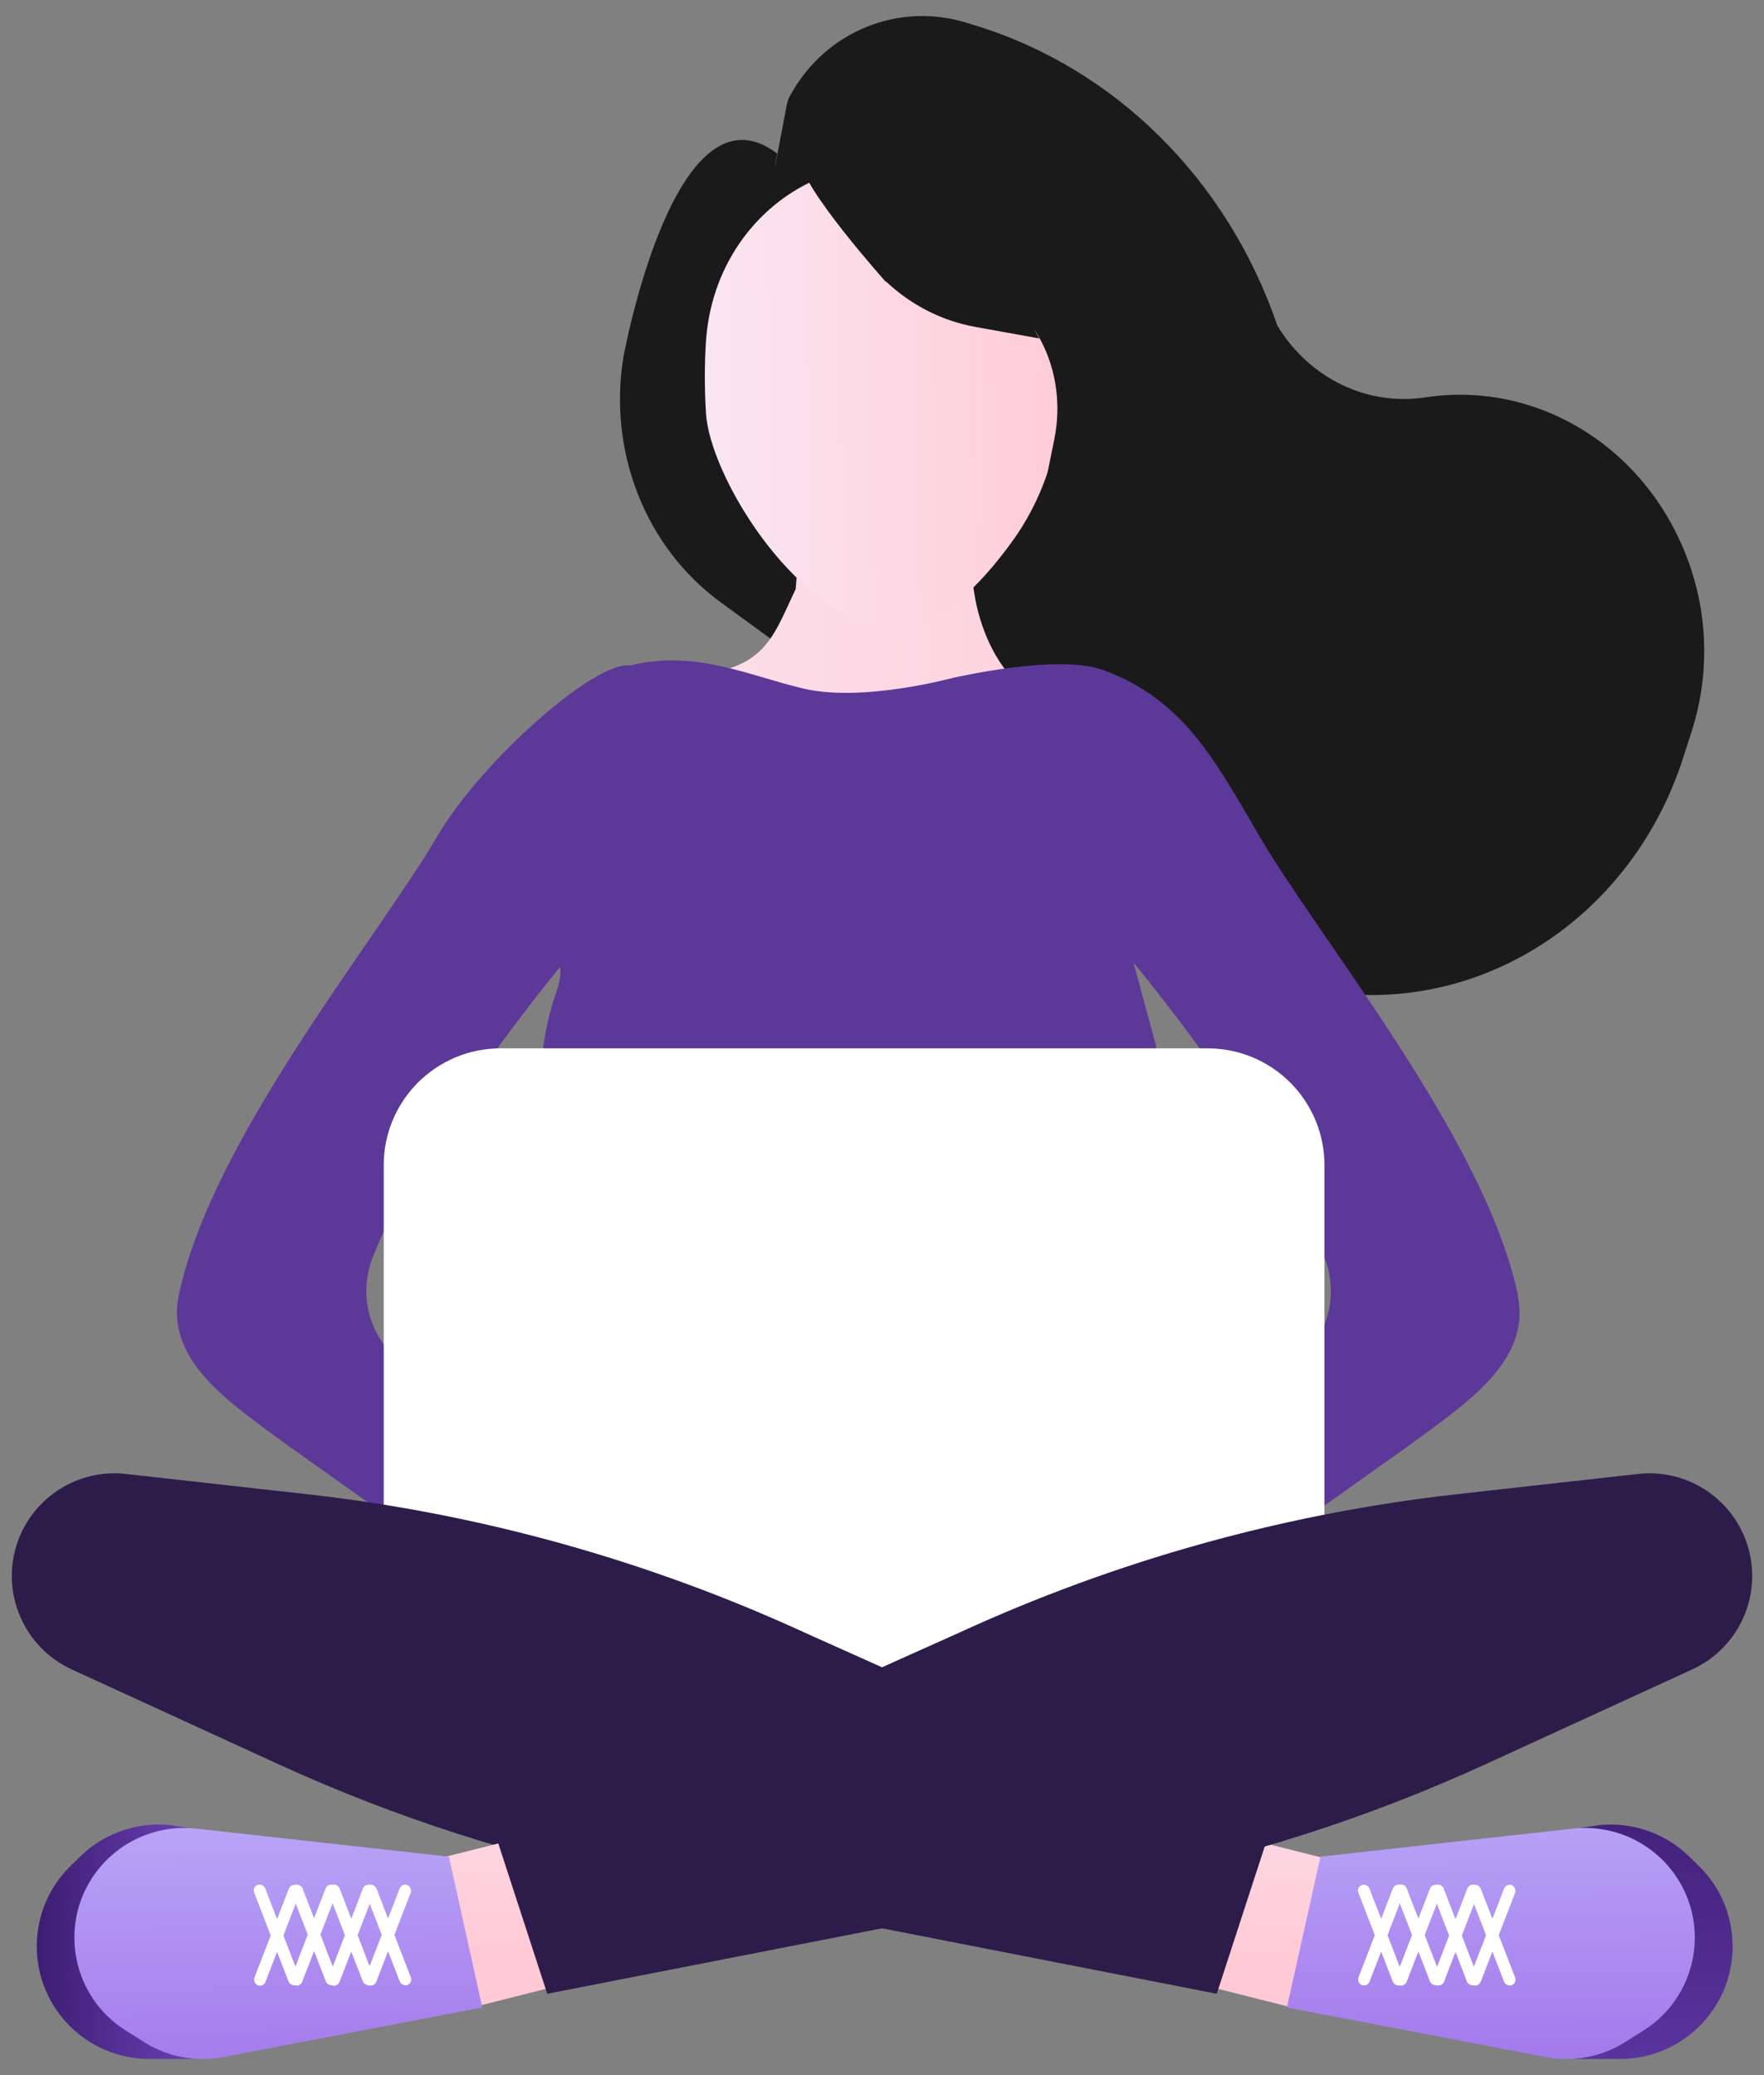
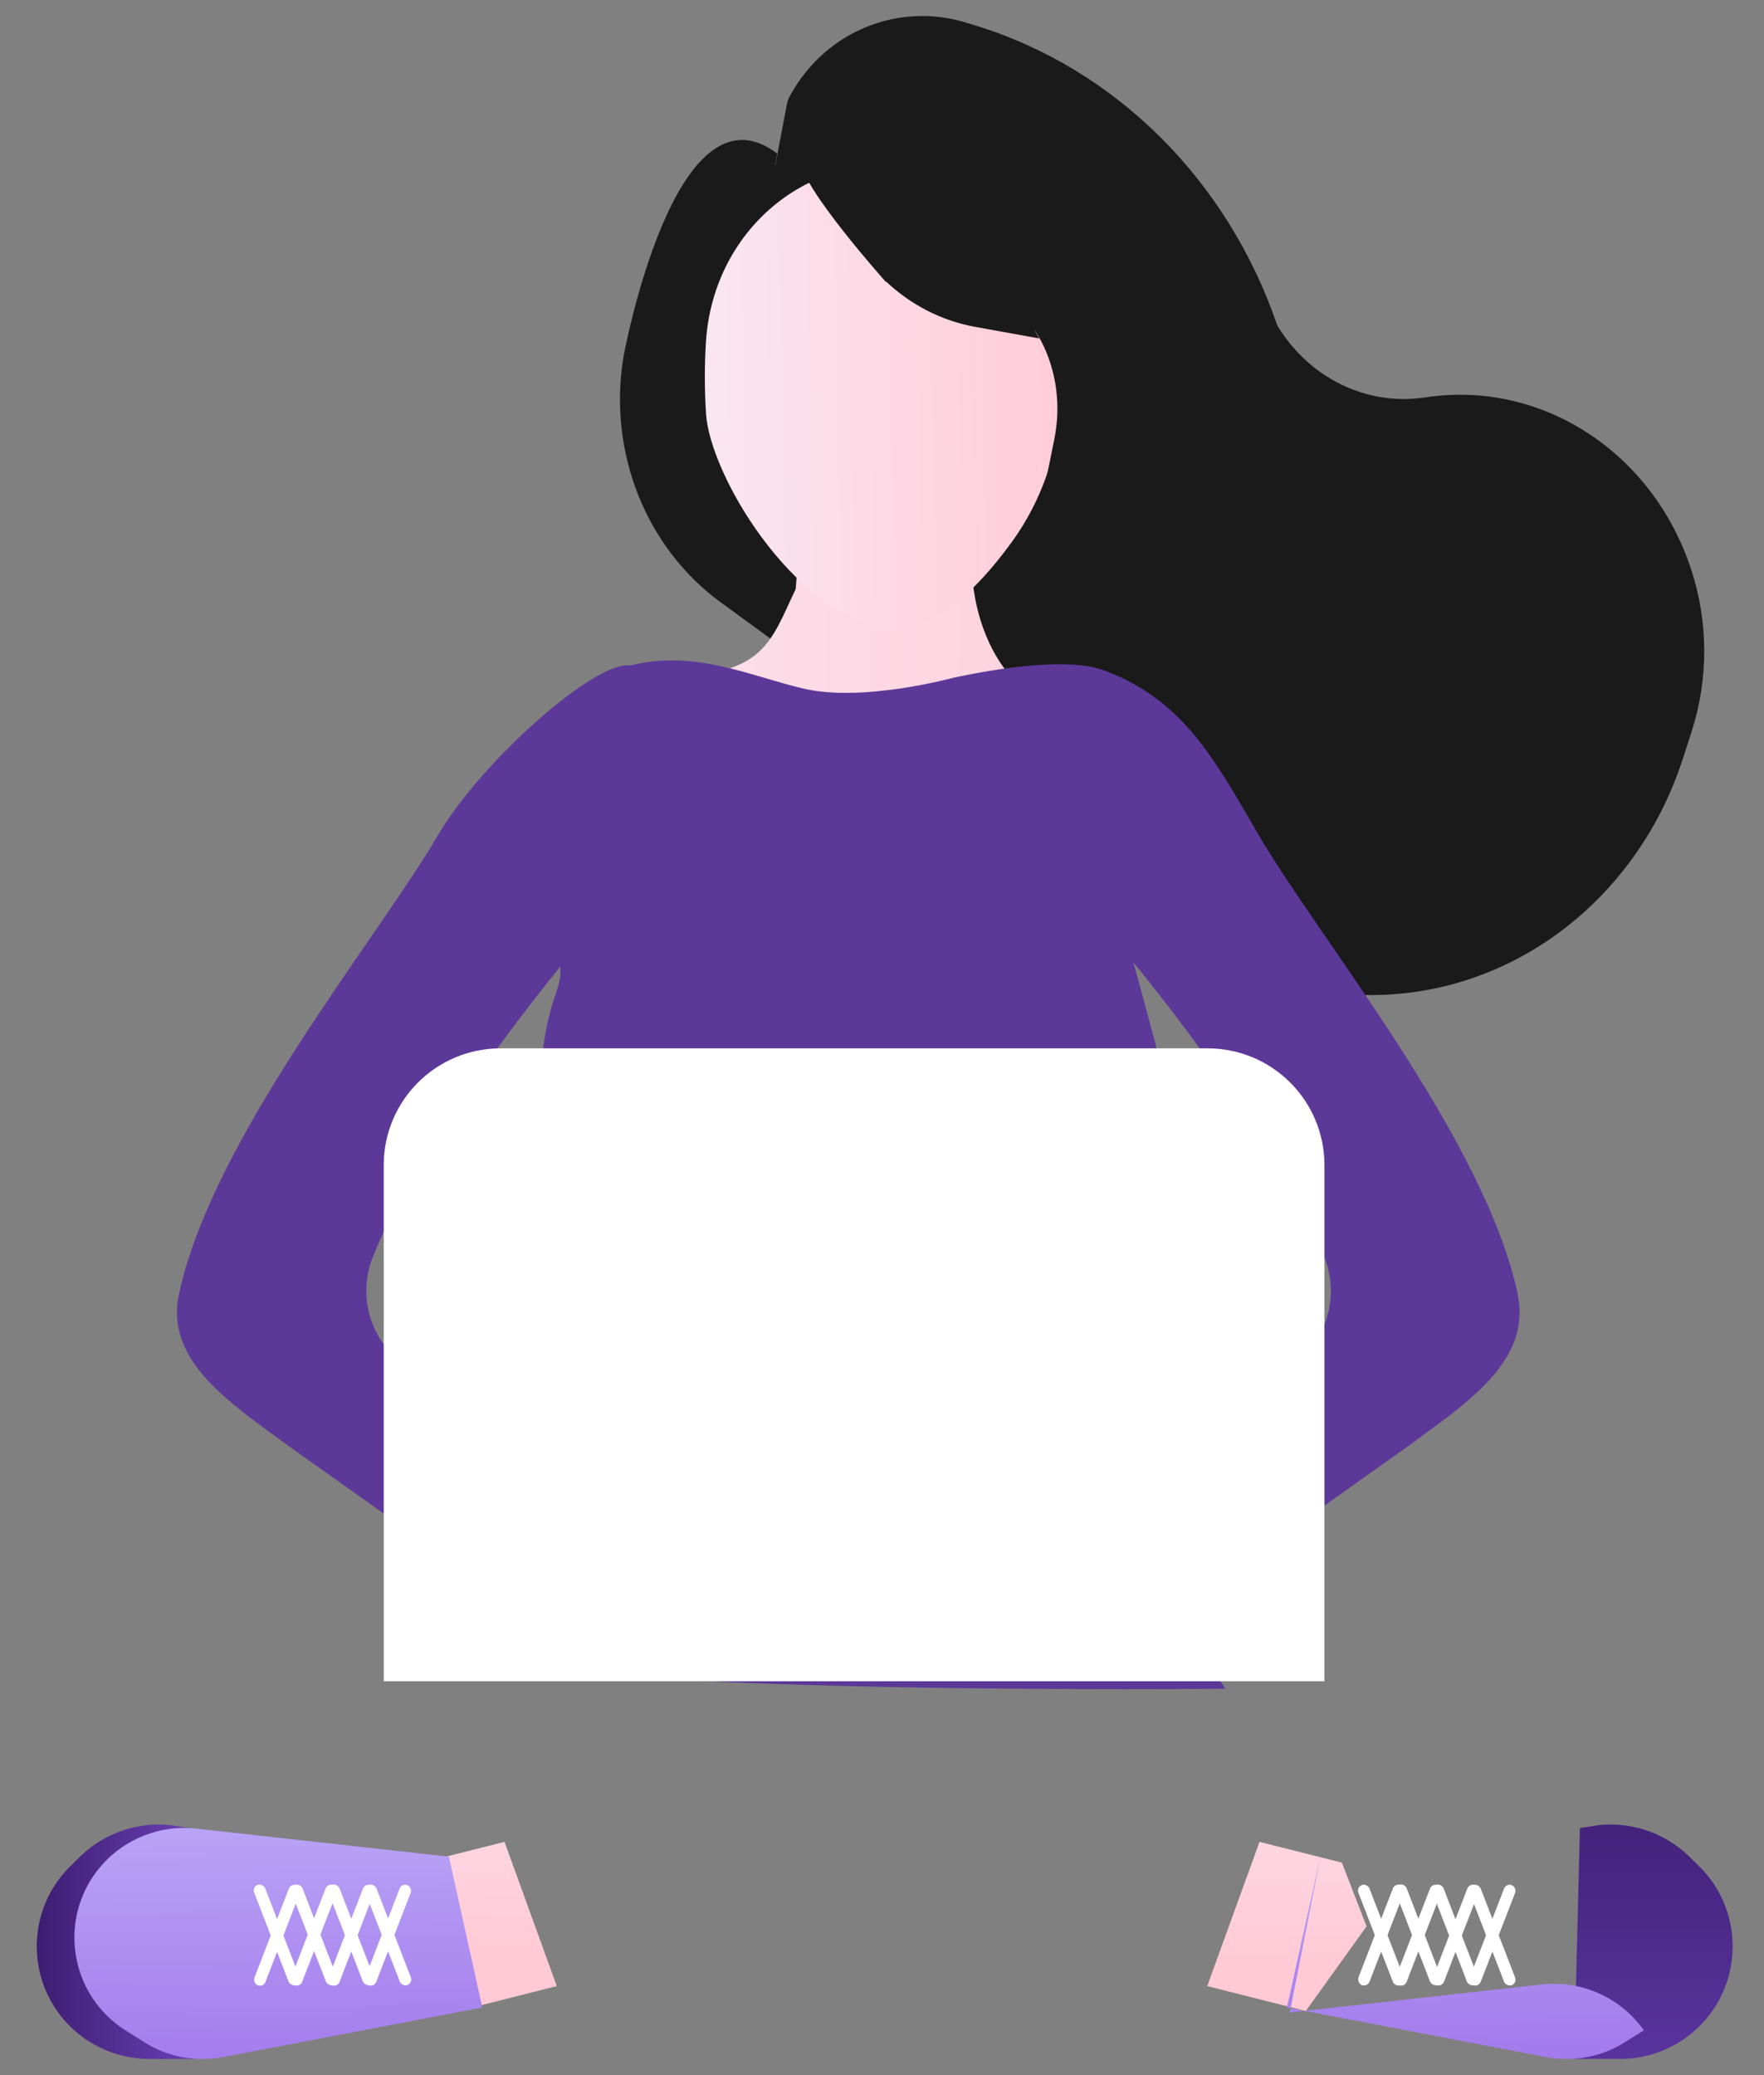
<svg xmlns="http://www.w3.org/2000/svg" xmlns:xlink="http://www.w3.org/1999/xlink" id="Line" width="85" height="100" viewBox="0 0 85 100">
  <rect x="0" y="0" width="85" height="100" fill="#808080" stroke="none" />
  <defs>
    <linearGradient id="_åçûìßííûé_ãðàäèåíò_88" data-name="åçûìßííûé ãðàäèåíò 88" x1="63.91" y1="31.41" x2="20.05" y2="31.19" gradientUnits="userSpaceOnUse">
      <stop offset="0" stop-color="#ffc9d5" />
      <stop offset="1" stop-color="#fae8f3" />
    </linearGradient>
    <linearGradient id="_åçûìßííûé_ãðàäèåíò_88-2" data-name="åçûìßííûé ãðàäèåíò 88" x1="53.09" y1="18.94" x2="32.8" y2="19.38" xlink:href="#_åçûìßííûé_ãðàäèåíò_88" />
    <filter id="luminosity-noclip" x="37.78" y="63.31" width="6.75" height="4.9" color-interpolation-filters="sRGB" filterUnits="userSpaceOnUse">
      <feFlood flood-color="#fff" result="bg" />
      <feBlend in="SourceGraphic" in2="bg" />
    </filter>
    <filter id="luminosity-noclip-2" x="37.78" y="-6090.63" width="6.75" height="32766" color-interpolation-filters="sRGB" filterUnits="userSpaceOnUse">
      <feFlood flood-color="#fff" result="bg" />
      <feBlend in="SourceGraphic" in2="bg" />
    </filter>
    <mask id="mask-1" x="37.78" y="-6090.63" width="6.75" height="32766" maskUnits="userSpaceOnUse" />
    <linearGradient id="_åçûìßííûé_ãðàäèåíò_49" data-name="åçûìßííûé ãðàäèåíò 49" x1="41.15" y1="55.6" x2="41.15" y2="81.53" gradientUnits="userSpaceOnUse">
      <stop offset="0" stop-color="#1a1a1a" />
      <stop offset="1" stop-color="#fff" />
    </linearGradient>
    <mask id="mask" x="37.78" y="63.31" width="6.75" height="4.9" maskUnits="userSpaceOnUse">
      <g filter="url(#luminosity-noclip)">
        <g mask="url(#mask-1)">
          <path d="M42.08,68.21h-1.85c-1.35,0-2.45-1.1-2.45-2.45h0c0-1.35,1.1-2.45,2.45-2.45h1.85c1.35,0,2.45,1.1,2.45,2.45h0c0,1.35-1.1,2.45-2.45,2.45Z" fill="url(#_åçûìßííûé_ãðàäèåíò_49)" mix-blend-mode="multiply" />
        </g>
      </g>
    </mask>
    <linearGradient id="_åçûìßííûé_ãðàäèåíò_42" data-name="åçûìßííûé ãðàäèåíò 42" x1="41.15" y1="55.6" x2="41.15" y2="81.53" gradientUnits="userSpaceOnUse">
      <stop offset="0" stop-color="#9f70e9" />
      <stop offset="1" stop-color="#bcabf8" />
    </linearGradient>
    <linearGradient id="_åçûìßííûé_ãðàäèåíò_88-3" data-name="åçûìßííûé ãðàäèåíò 88" x1="62.01" y1="94.97" x2="62.19" y2="79.71" xlink:href="#_åçûìßííûé_ãðàäèåíò_88" />
    <linearGradient id="_åçûìßííûé_ãðàäèåíò_88-4" data-name="åçûìßííûé ãðàäèåíò 88" x1="22.84" y1="94.5" x2="23.03" y2="79.25" xlink:href="#_åçûìßííûé_ãðàäèåíò_88" />
    <linearGradient id="_åçûìßííûé_ãðàäèåíò_50" data-name="åçûìßííûé ãðàäèåíò 50" x1="79.67" y1="84.81" x2="79.67" y2="107.1" gradientUnits="userSpaceOnUse">
      <stop offset="0" stop-color="#3d1d72" />
      <stop offset="1" stop-color="#6a40b5" />
    </linearGradient>
    <linearGradient id="_åçûìßííûé_ãðàäèåíò_42-2" data-name="åçûìßííûé ãðàäèåíò 42" x1="71.92" y1="101.94" x2="71.71" y2="85.07" xlink:href="#_åçûìßííûé_ãðàäèåíò_42" />
    <linearGradient id="_åçûìßííûé_ãðàäèåíò_50-2" data-name="åçûìßííûé ãðàäèåíò 50" x1="1.77" y1="93.58" x2="9.41" y2="93.58" xlink:href="#_åçûìßííûé_ãðàäèåíò_50" />
    <linearGradient id="_åçûìßííûé_ãðàäèåíò_42-3" data-name="åçûìßííûé ãðàäèåíò 42" x1="13.52" y1="102.66" x2="13.31" y2="85.79" xlink:href="#_åçûìßííûé_ãðàäèåíò_42" />
  </defs>
  <g>
    <g>
      <path d="M37.36,7.96l.55-2.9c.03-.16.08-.31.16-.45.01-.02.02-.04.04-.07,1.71-3.07,5.22-4.44,8.44-3.45l.49.15c6.73,2.08,12.12,7.45,14.51,14.45h0c1.54,2.54,4.32,3.89,7.13,3.46h0c5.58-.85,10.95,2.62,12.81,8.29h0c.83,2.52.84,5.26.03,7.79l-.41,1.27c-2.12,6.63-7.87,11.18-14.45,11.44h0c-3.27.13-6.5-.81-9.25-2.7l-7.87-5.41-14.82-10.81c-3.6-2.63-5.43-7.24-4.68-11.81,0,0,2.46-13.56,7.41-9.81l-.1.55Z" fill="#1a1a1a" />
      <g>
        <path d="M33.8,33.63c2.91,1.5,6.15,2.61,9.27,2.76,2.15.1,4.37-.21,6.5-.56,1.3-.21,2.74-.44,4.07-.98l-2.44-.62c-2.13-.54-3.81-2.78-4.26-5.68l-.36-2.33-8.09.27-.15,1.9c-1.2,2.51-1.53,4.25-6.24,4.14h-.15c.6.4,1.22.77,1.86,1.1Z" fill="url(#_åçûìßííûé_ãðàäèåíò_88)" />
        <path d="M44.54,8.2s-.1-.02-.15-.03c-5.11-1.14-9.99,2.72-10.37,8.25-.07,1.05-.08,2.23,0,3.52.19,2.91,4.07,9.49,8.68,10.44.03,0,.06,0,.09,0,1.62-.11,3.45-.83,5.92-4.2,2.15-2.92,2.93-6.72,2.13-10.33l-.3-1.35c-.7-3.15-3.04-5.61-6.02-6.29Z" fill="url(#_åçûìßííûé_ãðàäèåíò_88-2)" />
      </g>
      <path d="M42.7,13.57c1.21,1.14,2.69,1.89,4.28,2.18l3.1.56-1.38-2.38c-1.51-.58-2.67-1.08-3.67-2.42l-4.56-3.26,3.22,3.42c1.43,1.51,3.15,2.67,5.05,3.39l.37.14c.36.14.73.62,1.06,1.24.75,1.44.96,3.13.63,4.74l-.52,2.57,1.65-4.15c.72-2.7.08-5.6-1.69-7.69l-1.4-1.66c-2.58-3.05-6.69-4.06-10.27-2.53h0c0,1.27,4.12,5.87,4.12,5.87Z" fill="#1a1a1a" />
    </g>
    <path d="M73.14,62.39c-1.6-7.51-9.52-17.08-12.47-22.12-2.11-3.61-3.62-6.54-7.48-7.97-2.18-.81-7,.32-7.25.36,0,0-4.33,1.19-7.19.53-2.57-.59-5.23-1.91-8.38-1.12-1.68-.25-7.16,4.59-9.28,8.2-2.95,5.04-10.88,14.61-12.47,22.12-.69,3.24,2.61,5.31,5.24,7.26l10.77,7.65-.93,2.55c5.27,1.84,35.35,1.53,35.35,1.53,0,0-.99-1.36-2.23-3.85l11.07-7.87c2.63-1.95,5.93-4.02,5.24-7.26ZM17.94,60.64c2.08-5.37,7.86-12.59,9.05-14.05.13,1.07-.56,1.37-.9,4.58-.62,5.93,7.91,11.33.66,20.34l-7.3-5.77c-1.59-1.15-2.22-3.25-1.51-5.1ZM62.33,65.74l-7.83,6.19c-6.55-7.54,2.39-15.04,1.2-21.55l-1.08-3.99c.59.71,7,8.54,9.22,14.26.71,1.85.08,3.95-1.51,5.1Z" fill="#5c3899" />
  </g>
  <g>
    <g>
      <path d="M24.11,50.52h34.08c3.11,0,5.63,2.52,5.63,5.63v24.87H18.49v-24.87c0-3.11,2.52-5.63,5.63-5.63Z" fill="#fff" />
      <g mask="url(#mask)">
        <path d="M42.08,68.21h-1.85c-1.35,0-2.45-1.1-2.45-2.45h0c0-1.35,1.1-2.45,2.45-2.45h1.85c1.35,0,2.45,1.1,2.45,2.45h0c0,1.35-1.1,2.45-2.45,2.45Z" fill="url(#_åçûìßííûé_ãðàäèåíò_42)" />
      </g>
    </g>
    <g>
      <polygon points="64.66 89.76 65.85 92.83 62.92 96.91 58.17 95.71 60.69 88.76 64.66 89.76" fill="url(#_åçûìßííûé_ãðàäèåíò_88-3)" />
-       <path d="M61.05,88.65l-2.42,7.43-27.61-5.4c-6.08-1.19-11.99-3.09-17.62-5.67l-9.94-4.56C1.13,79.38,0,76.71.85,74.3h0c.77-2.17,2.93-3.53,5.22-3.27l8.68.97c8.34.93,16.48,3.2,24.1,6.71l22.2,9.95Z" fill="#2d1c4a" />
    </g>
    <g>
      <polygon points="20.34 89.76 18.86 93.87 22.08 96.91 26.83 95.71 24.31 88.76 20.34 89.76" fill="url(#_åçûìßííûé_ãðàäèåíò_88-4)" />
-       <path d="M23.95,88.65l2.42,7.43,27.61-5.4c6.08-1.19,11.99-3.09,17.62-5.67l9.94-4.56c2.33-1.07,3.46-3.73,2.61-6.15h0c-.77-2.17-2.93-3.53-5.22-3.27l-8.68.97c-8.34.93-16.48,3.2-24.1,6.71l-22.2,9.95Z" fill="#2d1c4a" />
    </g>
  </g>
  <g>
    <path d="M76.83,87.99l-.7.1-.28,11.13h2.22c1.48,0,2.9-.61,3.92-1.68h0c2.05-2.15,1.99-5.56-.14-7.63l-.46-.45c-1.21-1.18-2.9-1.72-4.56-1.48Z" fill="url(#_åçûìßííûé_ãðàäèåíò_50)" />
-     <path d="M63.63,89.47l-1.62,7.27,12.48,2.39c1.32.25,2.69,0,3.83-.73l.89-.56c2.55-1.62,3.23-5.04,1.49-7.51h0c-1.11-1.57-2.99-2.42-4.9-2.21l-12.16,1.35Z" fill="url(#_åçûìßííûé_ãðàäèåíò_42-2)" />
+     <path d="M63.63,89.47l-1.62,7.27,12.48,2.39c1.32.25,2.69,0,3.83-.73l.89-.56h0c-1.11-1.57-2.99-2.42-4.9-2.21l-12.16,1.35Z" fill="url(#_åçûìßííûé_ãðàäèåíò_42-2)" />
    <g>
      <rect x="66.27" y="90.67" width=".57" height="5.17" rx=".28" ry=".28" transform="translate(162.26 156.23) rotate(158.86)" fill="#fff" />
      <rect x="68.06" y="90.67" width=".57" height="5.17" rx=".29" ry=".29" transform="translate(38.23 -18.37) rotate(21.14)" fill="#fff" />
      <g>
        <rect x="66.27" y="90.67" width=".57" height="5.17" rx=".29" ry=".29" transform="translate(38.11 -17.73) rotate(21.14)" fill="#fff" />
        <rect x="68.06" y="90.67" width=".57" height="5.17" rx=".28" ry=".28" transform="translate(165.72 155.57) rotate(158.86)" fill="#fff" />
        <rect x="69.85" y="90.67" width=".57" height="5.17" rx=".28" ry=".28" transform="translate(169.17 154.93) rotate(158.86)" fill="#fff" />
        <rect x="69.85" y="90.67" width=".57" height="5.17" rx=".29" ry=".29" transform="translate(38.36 -19.02) rotate(21.14)" fill="#fff" />
        <rect x="71.63" y="90.67" width=".57" height="5.17" rx=".29" ry=".29" transform="translate(172.63 154.28) rotate(158.85)" fill="#fff" />
        <rect x="71.63" y="90.67" width=".57" height="5.17" rx=".29" ry=".29" transform="translate(38.47 -19.66) rotate(21.14)" fill="#fff" />
      </g>
    </g>
  </g>
  <g>
    <path d="M8.43,87.99l.7.1.28,11.13h-2.22c-1.48,0-2.9-.61-3.92-1.68h0c-2.05-2.15-1.99-5.56.14-7.63l.46-.45c1.21-1.18,2.9-1.72,4.56-1.48Z" fill="url(#_åçûìßííûé_ãðàäèåíò_50-2)" />
    <path d="M21.63,89.47l1.61,7.27-12.48,2.39c-1.32.25-2.69,0-3.83-.73l-.89-.56c-2.55-1.62-3.23-5.04-1.49-7.51h0c1.11-1.57,2.99-2.42,4.9-2.21l12.16,1.35Z" fill="url(#_åçûìßííûé_ãðàäèåíò_42-3)" />
    <g>
      <rect x="18.42" y="90.67" width=".57" height="5.17" rx=".28" ry=".28" transform="translate(34.88 -.47) rotate(21.14)" fill="#fff" />
      <rect x="16.63" y="90.67" width=".57" height="5.17" rx=".29" ry=".29" transform="translate(66.33 174.12) rotate(158.86)" fill="#fff" />
      <g>
        <rect x="18.42" y="90.67" width=".57" height="5.17" rx=".29" ry=".29" transform="translate(69.78 173.48) rotate(158.86)" fill="#fff" />
        <rect x="16.63" y="90.67" width=".57" height="5.17" rx=".28" ry=".28" transform="translate(34.78 .18) rotate(21.14)" fill="#fff" />
        <rect x="14.84" y="90.67" width=".57" height="5.17" rx=".28" ry=".28" transform="translate(34.65 .82) rotate(21.14)" fill="#fff" />
        <rect x="14.84" y="90.67" width=".57" height="5.17" rx=".29" ry=".29" transform="translate(62.88 174.77) rotate(158.86)" fill="#fff" />
        <rect x="13.06" y="90.67" width=".57" height="5.17" rx=".29" ry=".29" transform="translate(34.54 1.47) rotate(21.14)" fill="#fff" />
        <rect x="13.06" y="90.67" width=".57" height="5.17" rx=".29" ry=".29" transform="translate(59.42 175.41) rotate(158.86)" fill="#fff" />
      </g>
    </g>
  </g>
</svg>